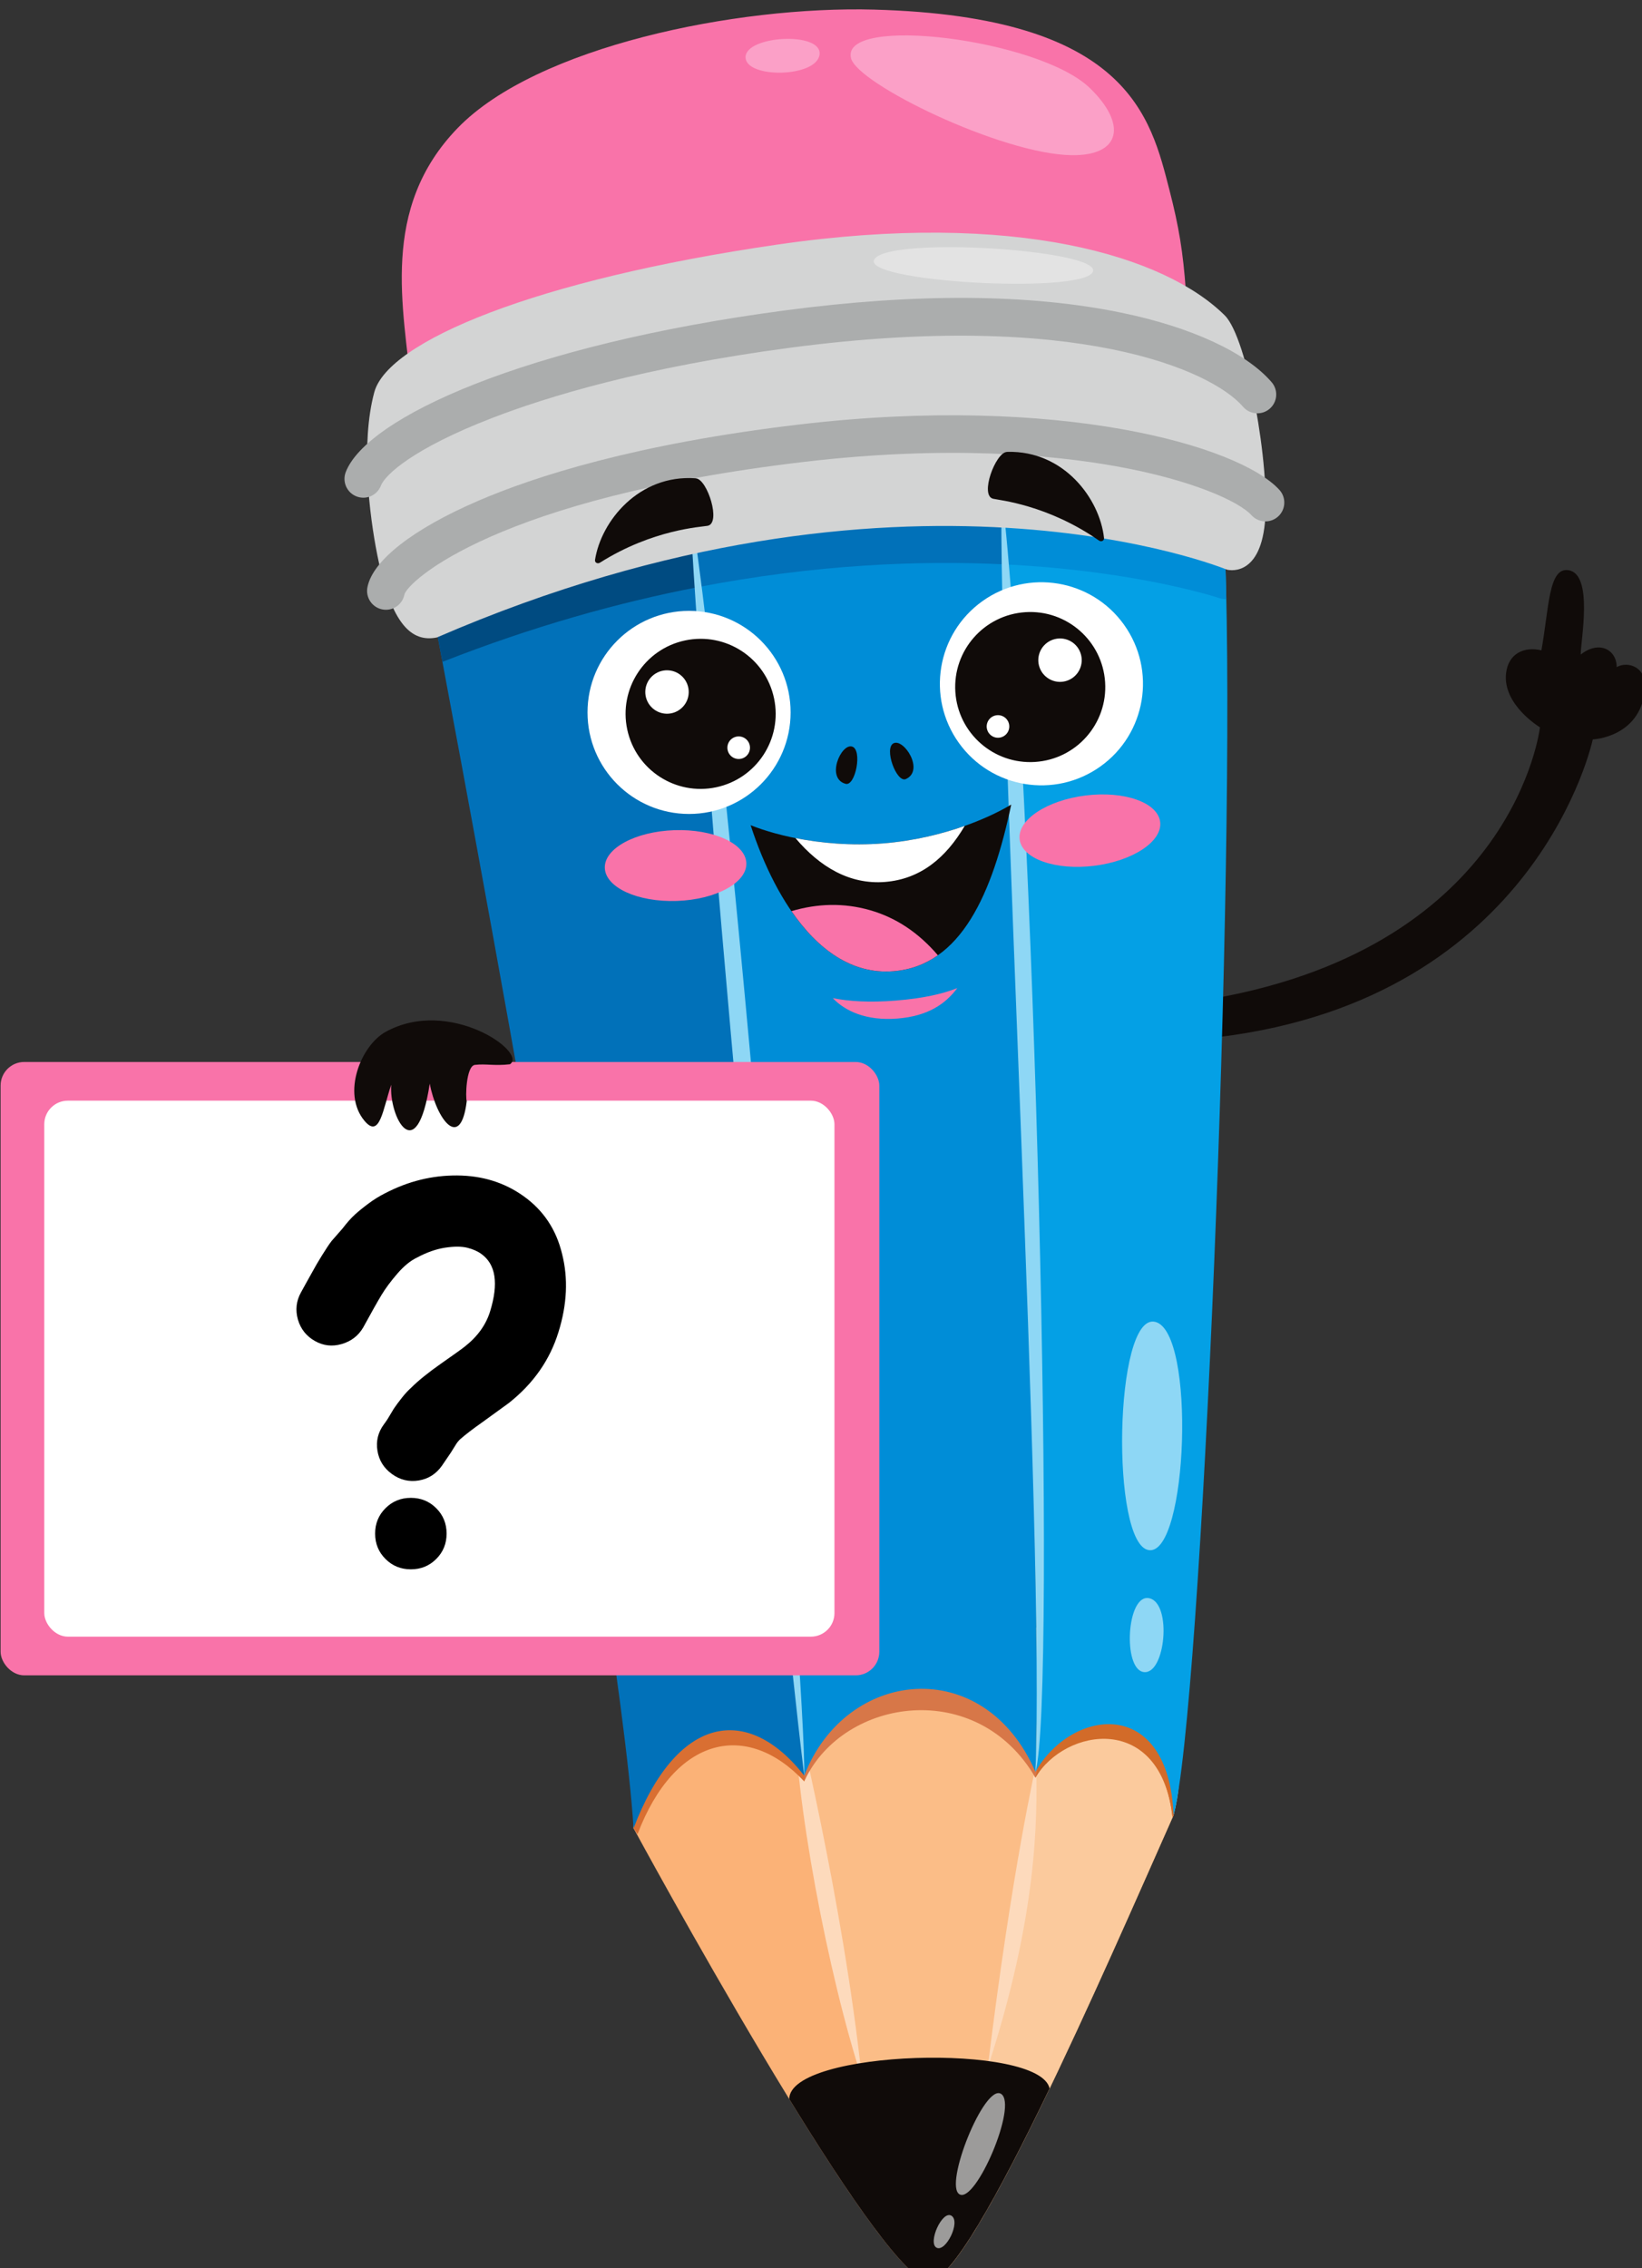
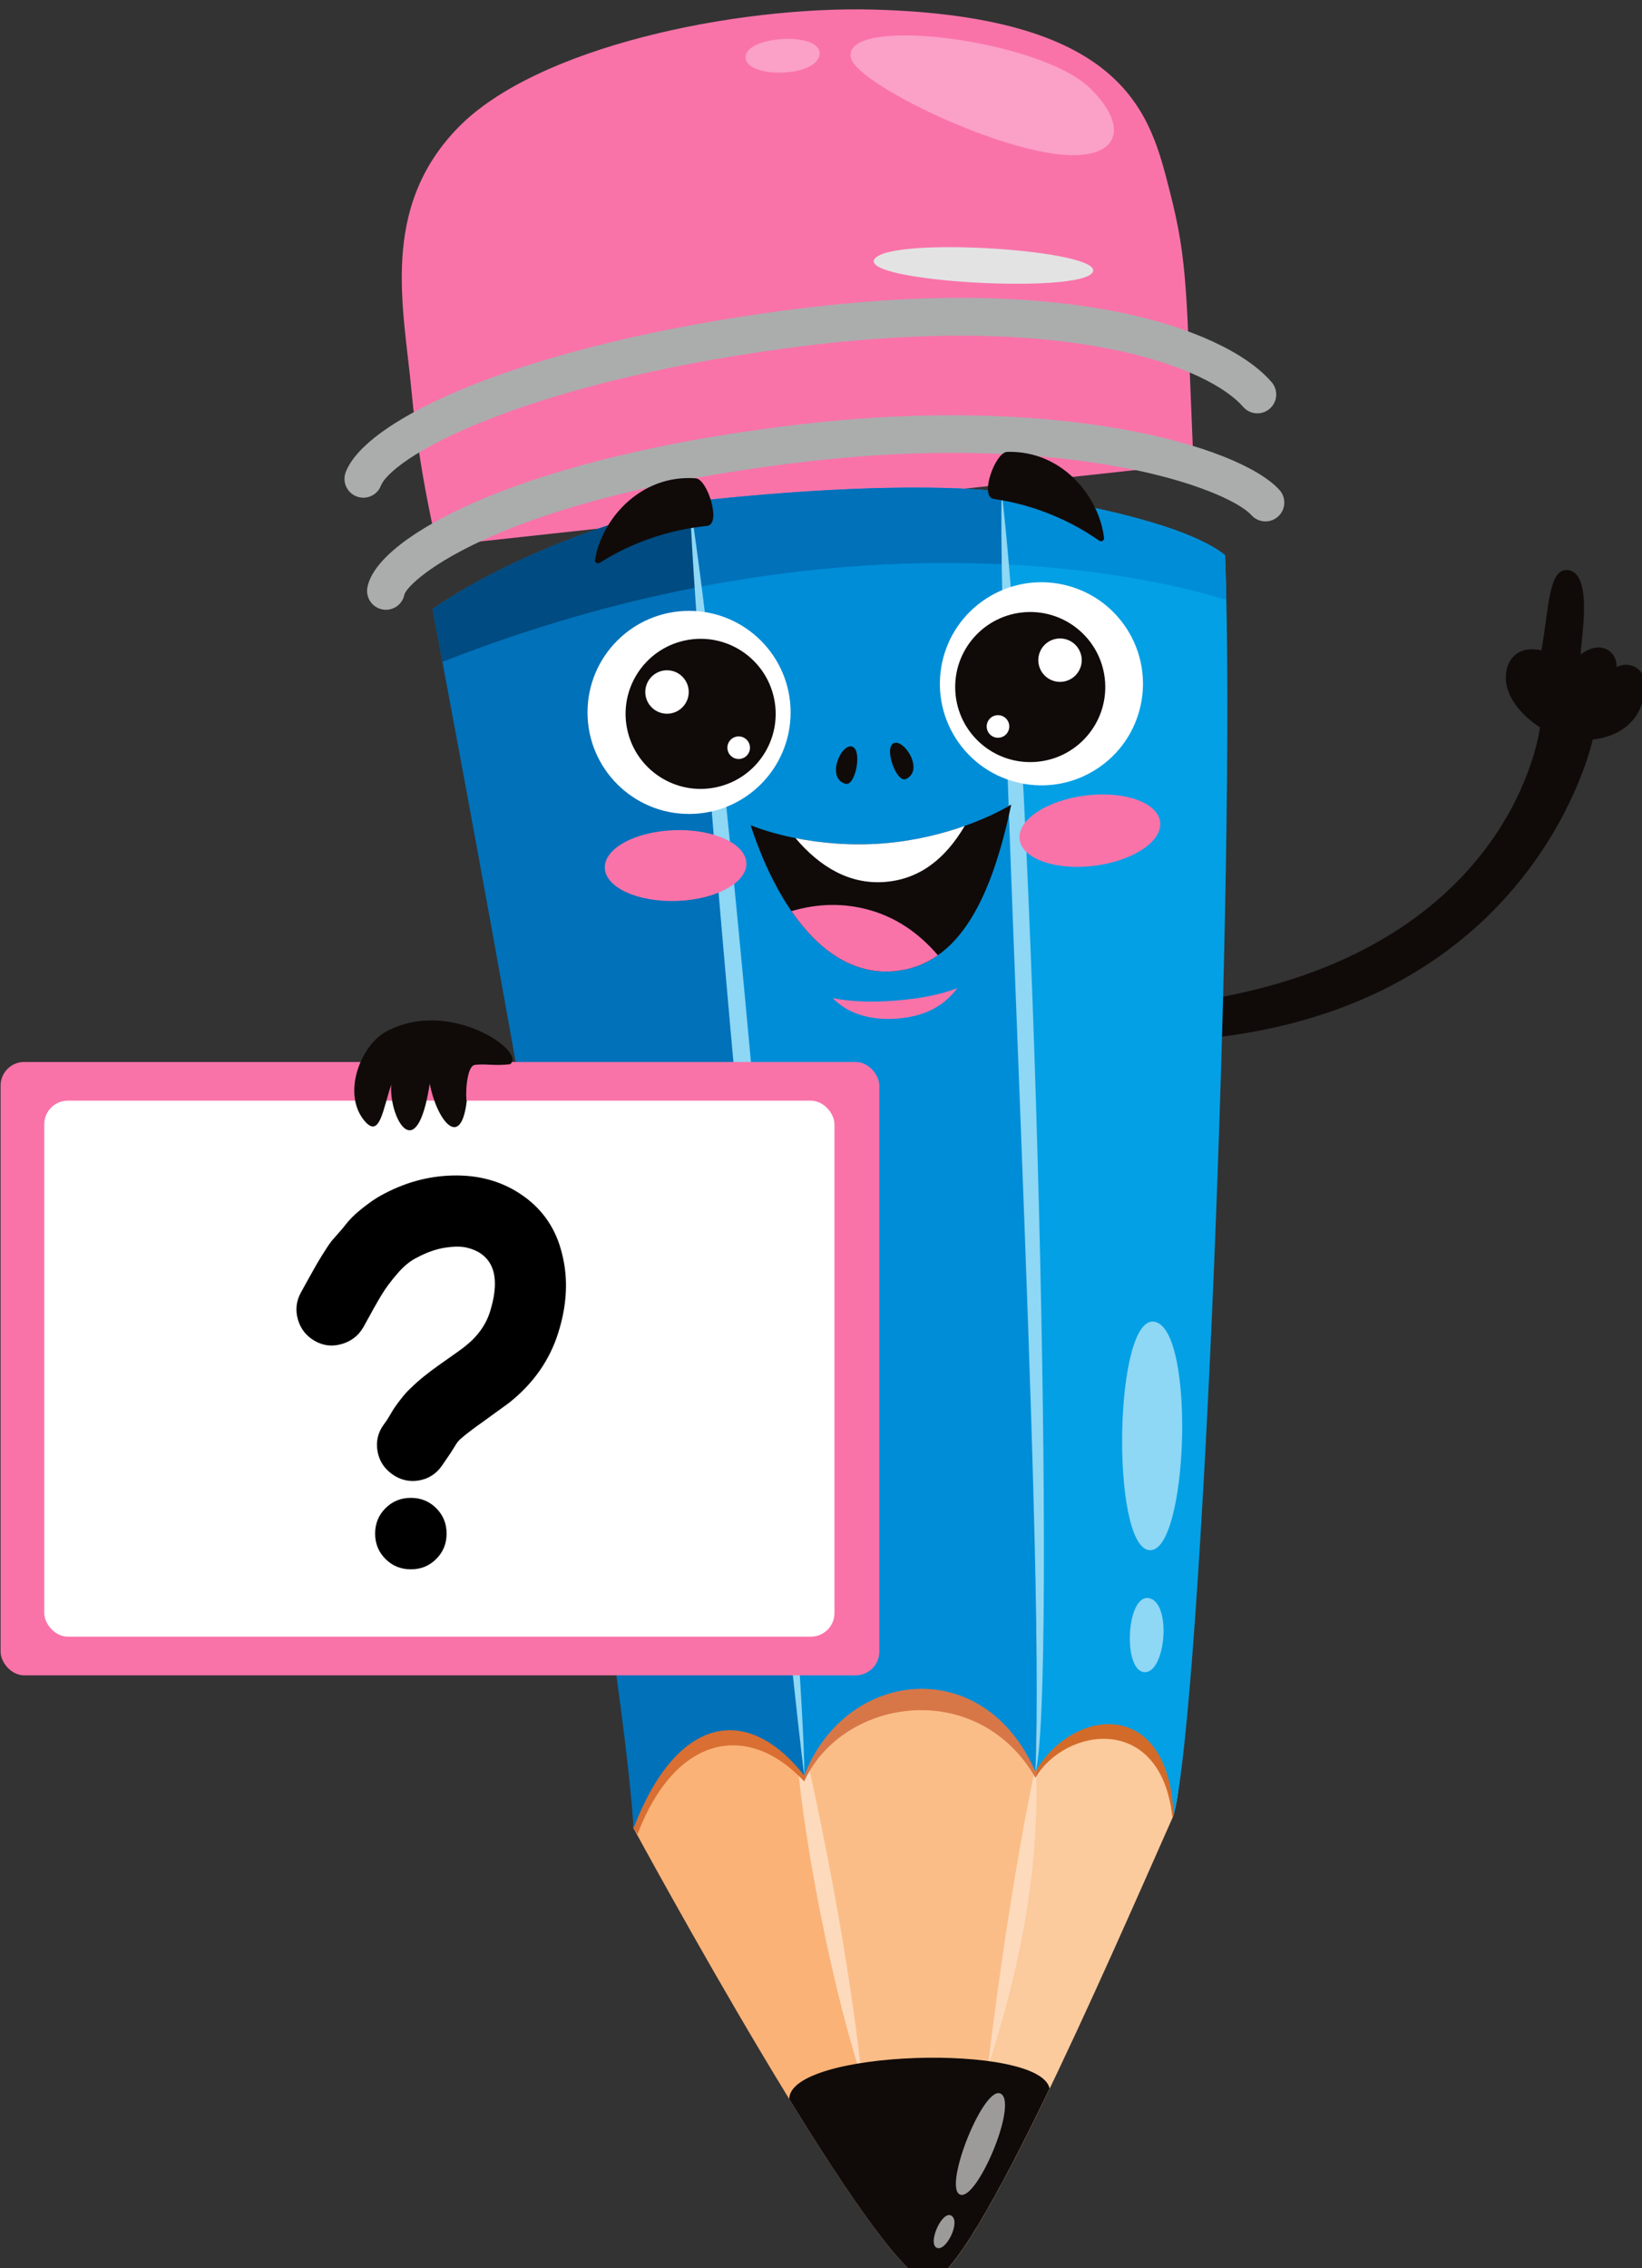
<svg xmlns="http://www.w3.org/2000/svg" xmlns:ns1="http://www.inkscape.org/namespaces/inkscape" xmlns:ns2="http://sodipodi.sourceforge.net/DTD/sodipodi-0.dtd" width="54.934mm" height="75.884mm" viewBox="0 0 54.934 75.884" version="1.1" id="svg1329" ns1:version="1.1.2 (b8e25be833, 2022-02-05)" ns2:docname="molivis.svg">
  <rect x="0" y="0" width="54.934" height="75.884" fill="#333333" stroke="none" />
  <ns2:namedview id="namedview1331" pagecolor="#ffffff" bordercolor="#666666" borderopacity="1.0" ns1:pageshadow="2" ns1:pageopacity="0.0" ns1:pagecheckerboard="0" ns1:document-units="mm" showgrid="false" ns1:zoom="0.46235269" ns1:cx="-256.29785" ns1:cy="516.9214" ns1:window-width="1366" ns1:window-height="705" ns1:window-x="-8" ns1:window-y="-8" ns1:window-maximized="1" ns1:current-layer="layer1" />
  <defs id="defs1326" />
  <g ns1:label="Στρώση 1" ns1:groupmode="layer" id="layer1" transform="translate(-172.822,-11.844)">
    <g id="molivis" transform="matrix(0.265,0,0,0.265,159.739,-187.057)">
      <g id="g815">
        <g id="g803">
          <path d="m 203.211,881.492 c 40.384,-4.933 47.242,-37.575 47.242,-37.575 0,0 5.868,-0.225 6.581,-6.124 0.368,-3.041 -2.165,-3.814 -3.562,-3.004 0.005,-2.19 -2.208,-3.43 -4.539,-1.587 -0.015,-1.746 1.627,-10.129 -1.533,-10.647 -2.544,-0.417 -2.461,4.737 -3.432,10.115 -2.168,-0.517 -4.178,0.39 -4.462,2.903 -0.449,3.979 4.277,6.816 4.277,6.816 0,0 -3.091,27.456 -41.19,34.23 -3.701,1.586 -3.255,5.846 0.618,4.874 z" style="fill:#100b09" id="path681" />
          <g id="g749">
            <g id="g707">
              <path d="m 129.355,981.374 c 0,0 30.95,57.176 37.298,57.184 5.207,0.01 22.097,-39.049 30.882,-58.845 1.39,-11.075 -2.556,-25.403 -33.891,-25.403 -33.891,0 -34.289,27.064 -34.289,27.064 z" style="fill:#fbb277" id="path683" />
              <path d="m 163.644,954.309 c -5.825,0 -10.661,0.799 -14.675,2.124 -0.73,0.241 -1.433,0.499 -2.109,0.773 -0.677,0.274 -1.327,0.563 -1.952,0.867 -1.876,0.911 -3.526,1.948 -4.976,3.066 -0.484,0.373 -0.945,0.755 -1.385,1.144 -9.028,7.983 -9.191,19.09 -9.191,19.09 0,0 0.177,0.266 0.502,0.751 5.273,-13.908 14.05,-15.584 21.045,-6.658 5.083,-12.609 22.113,-15.091 29.19,-0.48 4.353,-7.68 15.829,-8.295 17.31,5.022 0.044,-0.099 0.089,-0.198 0.133,-0.296 1.39,-11.075 -2.556,-25.403 -33.891,-25.403 z" style="fill:#fbbd87" id="path685" />
              <path d="m 172.043,961.461 c 0,0 -11.739,77.088 -5.391,77.096 5.207,0.01 22.097,-39.049 30.882,-58.845 5.812,-22.62 -25.491,-18.251 -25.491,-18.251 z" style="fill:#fbca9d" id="path687" />
              <path d="m 150.901,974.728 c 1.465,8.205 10.933,62.264 14.984,63.655 9.501,-19.845 14.206,-63.397 14.206,-63.397 0,0 4.691,-15.134 -13.255,-16.389 -17.947,-1.256 -15.935,16.131 -15.935,16.131 z" style="fill:#fbbd87" id="path689" />
              <path d="m 149.632,965.632 c 0.007,11.813 4.277,34.208 8.555,47.373 -2.413,-22.706 -8.555,-47.373 -8.555,-47.373 z" style="fill:#fddabc" id="path691" />
              <path d="m 180.185,973.309 c 0.165,7.125 0.122,19.154 -6.12,38.308 3.08,-25.258 6.12,-38.308 6.12,-38.308 z" style="fill:#fddabc" id="path693" />
              <path d="m 163.644,954.309 c -33.891,0 -34.289,27.064 -34.289,27.064 0,0 0.177,0.266 0.502,0.751 4.69,-12.361 13.824,-14.391 21.045,-6.658 5.083,-12.609 22.113,-15.091 29.19,-0.48 4.353,-7.68 15.829,-8.295 17.31,5.022 0.044,-0.099 0.089,-0.198 0.133,-0.296 1.39,-11.075 -2.556,-25.403 -33.891,-25.403 z" style="fill:#d96f32" id="path695" />
              <path d="m 195.833,967.109 c -6.488,-8.059 -23.79,-5.648 -23.79,-5.648 0,0 -0.306,1.735 -0.793,4.641 3.471,1.446 6.638,4.337 8.841,8.885 3.739,-6.33 15.829,-8.295 17.31,5.022 0.044,-0.099 0.089,-0.198 0.133,-0.296 0.508,-4.053 0.3,-8.541 -1.701,-12.604 z" style="fill:#d26b29" id="path697" />
              <path d="m 166.836,958.597 c -17.947,-1.256 -15.935,16.131 -15.935,16.131 0.028,0.158 0.06,0.333 0.094,0.516 4.963,-10.372 21.76,-12.864 29.096,-0.257 0,0 4.691,-15.134 -13.255,-16.389 z" style="fill:#d77748" id="path699" />
              <path d="m 166.652,1038.557 c 2.767,0 8.832,-11.021 15.227,-24.325 -1.235,-5.805 -32.869,-4.914 -32.869,1.331 7.487,12.203 14.885,22.991 17.642,22.994 z" style="fill:#100b09" id="path701" />
              <path d="m 175.768,1014.918 c -2.096,-1.411 -7.317,11.594 -5.245,12.68 2.072,1.086 7.341,-11.269 5.245,-12.68 z" style="fill:#9c9b9a" id="path703" />
              <path d="m 169.506,1030.302 c -1.166,-0.785 -3.049,3.42 -1.897,4.024 1.153,0.604 3.063,-3.239 1.897,-4.024 z" style="fill:#9c9b9a" id="path705" />
            </g>
            <g id="g715">
              <path d="m 200.048,809.113 c -0.944,-21.645 -0.644,-25.268 -3.03,-34.52 -2.386,-9.252 -5.144,-21.927 -37.274,-22.81 -17.501,-0.481 -42.635,4.689 -52.568,14.924 -9.912,10.213 -6.835,22.716 -5.855,33.208 0.98,10.492 3.244,19.602 3.244,19.602 l 95.484,-10.405 z" style="fill:#f973a9" id="path709" />
              <path d="m 186.927,761.654 c -6.428,-6.176 -31.465,-9.261 -30.119,-3.737 0.791,3.243 18.999,12.105 27.822,12.244 6.349,0.101 7.005,-3.983 2.297,-8.508 z" style="fill:#fba0c7" id="path711" />
              <path d="m 152.837,757.449 c 0.343,-2.934 -9.324,-2.402 -9.342,0.332 -0.018,2.734 8.999,2.602 9.342,-0.332 z" style="fill:#fba0c7" id="path713" />
            </g>
            <g id="g737">
              <path d="m 103.974,827.487 c 0,0 23.443,123.154 25.381,153.887 5.404,-14.19 14.333,-15.851 21.547,-6.645 -1.958,-35.578 -11.971,-130.52 -14.447,-160.816 -21.679,5.303 -32.481,13.574 -32.481,13.574 z" style="fill:#0171b9" id="path717" />
              <path d="m 136.455,813.913 c -21.679,5.303 -32.481,13.574 -32.481,13.574 0,0 0.459,2.411 1.253,6.64 11.401,-4.483 22.197,-7.486 32.171,-9.419 -0.378,-4.152 -0.698,-7.792 -0.943,-10.795 z" style="fill:#004b81" id="path719" />
              <path d="m 175.819,812.644 c 0,0 5.311,130.245 4.272,161.605 -6.501,-14.963 -23.944,-13.086 -29.19,0.48 -1.958,-35.578 -11.971,-130.52 -14.447,-160.816 27.606,-3.049 39.364,-1.269 39.364,-1.269 z" style="fill:#008dd7" id="path721" />
              <path d="m 176.184,821.818 c -0.227,-5.795 -0.364,-9.175 -0.364,-9.175 0,0 -11.758,-1.78 -39.364,1.269 0.245,3.003 0.565,6.643 0.943,10.795 15.059,-2.918 28.238,-3.406 38.786,-2.889 z" style="fill:#0171b9" id="path723" />
              <path d="m 150.901,974.728 c -3.606,-29.349 -13.449,-135.382 -14.447,-160.816 5.263,33.115 14.721,149.541 14.447,160.816 z" style="fill:#8ed7f5" id="path725" />
              <path d="m 175.819,812.644 c 0,0 5.311,130.245 4.272,161.605 4.531,-7.995 16.783,-9.711 17.443,5.464 3.53,-13.011 7.954,-119.601 6.5,-159.056 -6.506,-5.261 -28.215,-8.013 -28.215,-8.013 z" style="fill:#04a0e5" id="path727" />
              <path d="m 195.196,917.443 c -5.175,-1.192 -5.638,28.252 -0.756,28.824 4.882,0.572 5.931,-27.632 0.756,-28.824 z" style="fill:#8ed7f5" id="path729" />
              <path d="m 194.476,952.339 c -2.878,-0.663 -3.411,9.004 -0.696,9.322 2.716,0.318 3.574,-8.659 0.696,-9.322 z" style="fill:#8ed7f5" id="path731" />
              <path d="m 204.035,820.657 c -6.506,-5.261 -28.215,-8.013 -28.215,-8.013 0,0 0.138,3.38 0.364,9.175 17.126,0.84 27.314,4.321 27.314,4.321 0,0 0.276,0.077 0.695,0.07 -0.042,-1.97 -0.094,-3.827 -0.157,-5.553 z" style="fill:#008dd7" id="path733" />
              <path d="m 180.092,974.248 c 1.25,-28.159 -4.791,-135.903 -4.272,-161.605 4.156,34.568 6.988,152.588 4.272,161.605 z" style="fill:#8ed7f5" id="path735" />
            </g>
            <g id="g747">
-               <path d="m 203.998,790.393 c 2.869,2.848 5.758,19.129 5.058,26.216 -0.694,7.035 -4.799,5.873 -4.799,5.873 0,0 -40.882,-16.936 -99.725,8.561 -3.131,0.641 -5.749,-1.506 -7.534,-10.434 -0.998,-4.992 -2.114,-14.076 -0.375,-20.523 1.739,-6.447 20.4,-14.202 50.847,-18.634 30.285,-4.408 49.06,1.526 56.528,8.94 z" style="fill:#d3d4d4" id="path739" />
              <path d="m 95.24,813.402 c -0.283,0 -0.571,-0.051 -0.852,-0.158 -1.227,-0.471 -1.84,-1.847 -1.37,-3.074 2.623,-6.841 22.521,-16.051 55.474,-20.417 16.546,-2.192 30.808,-2.098 42.389,0.28 8.854,1.818 15.79,5.021 19.031,8.787 0.857,0.996 0.745,2.498 -0.252,3.355 -0.996,0.857 -2.499,0.744 -3.356,-0.251 -4.016,-4.667 -21.137,-12.23 -57.188,-7.453 -18.458,2.446 -30.658,6.178 -37.642,8.878 -9.958,3.85 -13.495,7.171 -14.014,8.526 -0.363,0.947 -1.265,1.528 -2.222,1.528 z" style="fill:#abadad" id="path741" />
              <path d="m 98.095,827.55 c -0.151,0 -0.303,-0.014 -0.457,-0.044 -1.29,-0.249 -2.132,-1.504 -1.883,-2.795 0.654,-3.385 5.746,-7.361 13.969,-10.909 7.078,-3.054 19.872,-7.207 40.62,-9.65 32.661,-3.845 55.436,2.656 60.544,8.26 0.885,0.971 0.815,2.476 -0.156,3.361 -0.971,0.885 -2.476,0.816 -3.361,-0.156 -1.638,-1.797 -7.69,-4.5 -17.108,-6.186 -7.972,-1.428 -21.273,-2.683 -39.362,-0.553 -38.675,4.554 -50.002,15.015 -50.477,16.75 -0.22,1.137 -1.214,1.922 -2.329,1.922 z" style="fill:#abadad" id="path743" />
              <path d="m 159.799,783.236 c -2.209,2.89 25.859,4.497 27.512,1.714 1.653,-2.783 -25.302,-4.604 -27.512,-1.714 z" style="fill:#e3e3e3" id="path745" />
            </g>
          </g>
          <g id="g801">
            <g id="g775">
              <path d="m 143.595,859.539 c 0.084,2.467 -3.849,4.603 -8.783,4.77 -4.934,0.167 -9.002,-1.698 -9.086,-4.165 -0.084,-2.467 3.849,-4.603 8.783,-4.77 4.934,-0.167 9.002,1.698 9.086,4.165 z" style="fill:#f973a9" id="path751" />
              <path d="m 178.094,856.541 c 0.306,2.45 4.525,3.939 9.425,3.328 4.899,-0.612 8.623,-3.093 8.317,-5.543 -0.306,-2.45 -4.525,-3.939 -9.425,-3.328 -4.899,0.612 -8.623,3.093 -8.317,5.543 z" style="fill:#f973a9" id="path753" />
              <g id="g763">
                <circle cx="136.362" cy="840.507" r="12.82" style="fill:#ffffff" id="circle755" />
                <circle cx="137.823" cy="840.69" r="9.474" transform="rotate(-11.927,137.824,840.691)" style="fill:#100b09" id="circle757" />
                <path d="m 136.317,838.036 c -0.058,1.513 -1.332,2.692 -2.845,2.634 -1.513,-0.058 -2.692,-1.332 -2.634,-2.845 0.058,-1.513 1.332,-2.692 2.845,-2.634 1.513,0.058 2.692,1.332 2.634,2.845 z" style="fill:#ffffff" id="path759" />
                <path d="m 144.052,845.018 c -0.03,0.787 -0.693,1.4 -1.48,1.37 -0.787,-0.03 -1.4,-0.693 -1.37,-1.48 0.03,-0.787 0.693,-1.4 1.48,-1.37 0.787,0.03 1.4,0.693 1.37,1.48 z" style="fill:#ffffff" id="path761" />
              </g>
              <g id="g773">
                <circle cx="180.848" cy="836.894" r="12.82" transform="rotate(-35.546,180.849,836.896)" style="fill:#ffffff" id="circle765" />
                <circle cx="179.434" cy="837.306" r="9.474" transform="rotate(-3.67,179.435,837.311)" style="fill:#100b09" id="circle767" />
                <circle cx="183.193" cy="833.912" r="2.741" transform="rotate(-20.016,183.192,833.91)" style="fill:#ffffff" id="circle769" />
                <path d="m 173.964,842.559 c 0.154,0.772 0.905,1.274 1.677,1.12 0.772,-0.154 1.274,-0.905 1.12,-1.677 -0.154,-0.772 -0.905,-1.274 -1.677,-1.12 -0.772,0.154 -1.274,0.905 -1.12,1.677 z" style="fill:#ffffff" id="path771" />
              </g>
            </g>
            <g id="g793">
              <path d="m 162.466,876.887 c -3.34,0.265 -5.985,0.094 -7.956,-0.311 1.535,1.636 4.246,2.89 8.136,2.582 3.923,-0.311 6.112,-1.885 7.579,-3.846 -1.862,0.73 -4.322,1.302 -7.758,1.574 z" style="fill:#f973a9" id="path777" />
              <g id="g785">
                <path d="m 160.87,857.043 c -6.998,0.554 -13.27,-0.901 -16.736,-2.296 3.32,10.179 9.459,19.113 18.014,18.435 8.556,-0.678 12.521,-9.827 14.888,-21.041 -3.203,1.923 -9.168,4.348 -16.166,4.902 z" style="fill:#100b09" id="path779" />
                <path d="m 171.163,854.835 c -2.931,1.038 -6.456,1.904 -10.293,2.208 -4.075,0.323 -7.902,-0.037 -11.074,-0.668 3.08,3.65 6.864,5.886 11.3,5.535 4.465,-0.354 7.677,-3.017 10.067,-7.074 z" style="fill:#ffffff" id="path781" />
                <path d="m 159.2,865.472 c -3.305,-0.944 -6.611,-0.852 -9.912,0.123 3.328,4.837 7.644,8 12.861,7.586 2.15,-0.17 4.009,-0.876 5.626,-2.014 -2.365,-2.772 -5.203,-4.732 -8.575,-5.696 z" style="fill:#f973a9" id="path783" />
              </g>
              <g id="g791">
                <path d="m 156.931,844.814 c -1.39,-0.387 -3.316,4.005 -0.815,4.707 1.258,0.353 2.167,-4.33 0.815,-4.707 z" style="fill:#100b09" id="path787" />
                <path d="m 162.195,844.397 c 1.312,-0.601 3.905,3.433 1.546,4.52 -1.187,0.547 -2.822,-3.935 -1.546,-4.52 z" style="fill:#100b09" id="path789" />
              </g>
            </g>
            <g id="g799">
              <path d="m 124.49,821.252 c 0.77,-4.925 5.557,-10.795 12.67,-10.303 0.032,0.002 0.063,0.012 0.095,0.016 1.425,0.156 3.189,5.66 1.445,5.985 -0.771,0.144 -6.909,0.437 -13.594,4.657 -0.293,0.185 -0.669,-0.012 -0.616,-0.354 z" style="fill:#100b09" id="path795" />
              <path d="m 188.75,818.489 c -0.543,-4.955 -5.054,-11.039 -12.182,-10.876 -0.033,7e-4 -0.064,0.009 -0.096,0.011 -1.431,0.091 -3.446,5.507 -1.719,5.912 0.764,0.179 6.881,0.754 13.365,5.278 0.284,0.198 0.669,0.019 0.632,-0.326 z" style="fill:#100b09" id="path797" />
            </g>
          </g>
        </g>
        <g id="g813">
          <g id="g809">
            <rect x="49.446" y="884.638" width="110.934" height="77.434" rx="2.979" ry="2.979" style="fill:#f973a9" id="rect805" />
            <rect x="54.958" y="889.522" width="99.76" height="67.666" rx="2.979" ry="2.979" style="fill:#ffffff" id="rect807" />
          </g>
          <path d="m 98.057,880.834 c -3.108,1.714 -5.569,7.765 -2.675,11.229 1.945,2.328 2.328,-1.487 3.38,-4.556 -0.307,4.034 3.197,10.695 4.863,-0.135 0.833,4.473 3.902,8.594 4.67,2.201 -0.171,-0.372 -0.099,-4.436 1.036,-4.569 1.398,-0.164 2.465,0.149 4.423,-0.079 2.248,-1.504 -7.673,-8.515 -15.697,-4.09 z" style="fill:#100b09" id="path811" />
        </g>
      </g>
      <path d="m 87.379,913.707 0.719,-1.307 0.915,-1.635 c 0.131,-0.261 0.458,-0.817 0.981,-1.667 0.523,-0.85 0.937,-1.471 1.242,-1.863 l 1.373,-1.569 c 0.566,-0.741 1.089,-1.329 1.569,-1.765 0.479,-0.435 1.056,-0.904 1.733,-1.406 0.675,-0.501 1.362,-0.926 2.059,-1.275 2.92,-1.526 5.96,-2.277 9.121,-2.256 3.16,0.022 5.939,0.882 8.336,2.583 2.528,1.788 4.162,4.228 4.904,7.323 0.785,3.095 0.631,6.386 -0.458,9.873 -1.09,3.53 -3.182,6.516 -6.277,8.957 l -3.335,2.419 c -1.177,0.828 -2.115,1.547 -2.811,2.157 -0.219,0.218 -0.392,0.436 -0.523,0.654 l -0.654,1.046 c -0.305,0.436 -0.676,0.981 -1.112,1.635 -0.742,1.046 -1.722,1.667 -2.942,1.863 -1.221,0.196 -2.344,-0.076 -3.367,-0.818 -1.025,-0.741 -1.635,-1.722 -1.831,-2.942 -0.196,-1.22 0.076,-2.331 0.817,-3.334 0.043,-0.043 0.196,-0.262 0.458,-0.654 l 0.785,-1.308 c 0.261,-0.392 0.599,-0.85 1.013,-1.373 0.414,-0.523 0.817,-0.958 1.21,-1.308 0.871,-0.871 2.114,-1.874 3.727,-3.008 1.743,-1.22 2.746,-1.939 3.008,-2.157 1.612,-1.264 2.681,-2.746 3.204,-4.446 1.089,-3.53 0.719,-5.95 -1.112,-7.258 -0.48,-0.349 -1.079,-0.61 -1.798,-0.785 -0.719,-0.173 -1.646,-0.173 -2.779,0 -1.134,0.175 -2.311,0.589 -3.531,1.243 -0.829,0.392 -1.657,1.069 -2.485,2.027 -0.829,0.959 -1.494,1.853 -1.994,2.681 -0.502,0.829 -1.275,2.202 -2.321,4.119 -0.611,1.046 -1.515,1.744 -2.713,2.092 -1.2,0.349 -2.332,0.218 -3.4,-0.392 -1.069,-0.61 -1.776,-1.504 -2.125,-2.681 -0.348,-1.22 -0.218,-2.375 0.392,-3.465 z m 17.065,27.265 c 0.871,0.873 1.308,1.94 1.308,3.204 0,1.265 -0.436,2.332 -1.308,3.204 -0.873,0.873 -1.94,1.308 -3.204,1.308 -1.265,0 -2.332,-0.435 -3.204,-1.308 -0.873,-0.872 -1.308,-1.939 -1.308,-3.204 0,-1.264 0.435,-2.331 1.308,-3.204 0.871,-0.871 1.939,-1.308 3.204,-1.308 1.264,0 2.331,0.436 3.204,1.308 z" id="path817" />
    </g>
  </g>
</svg>